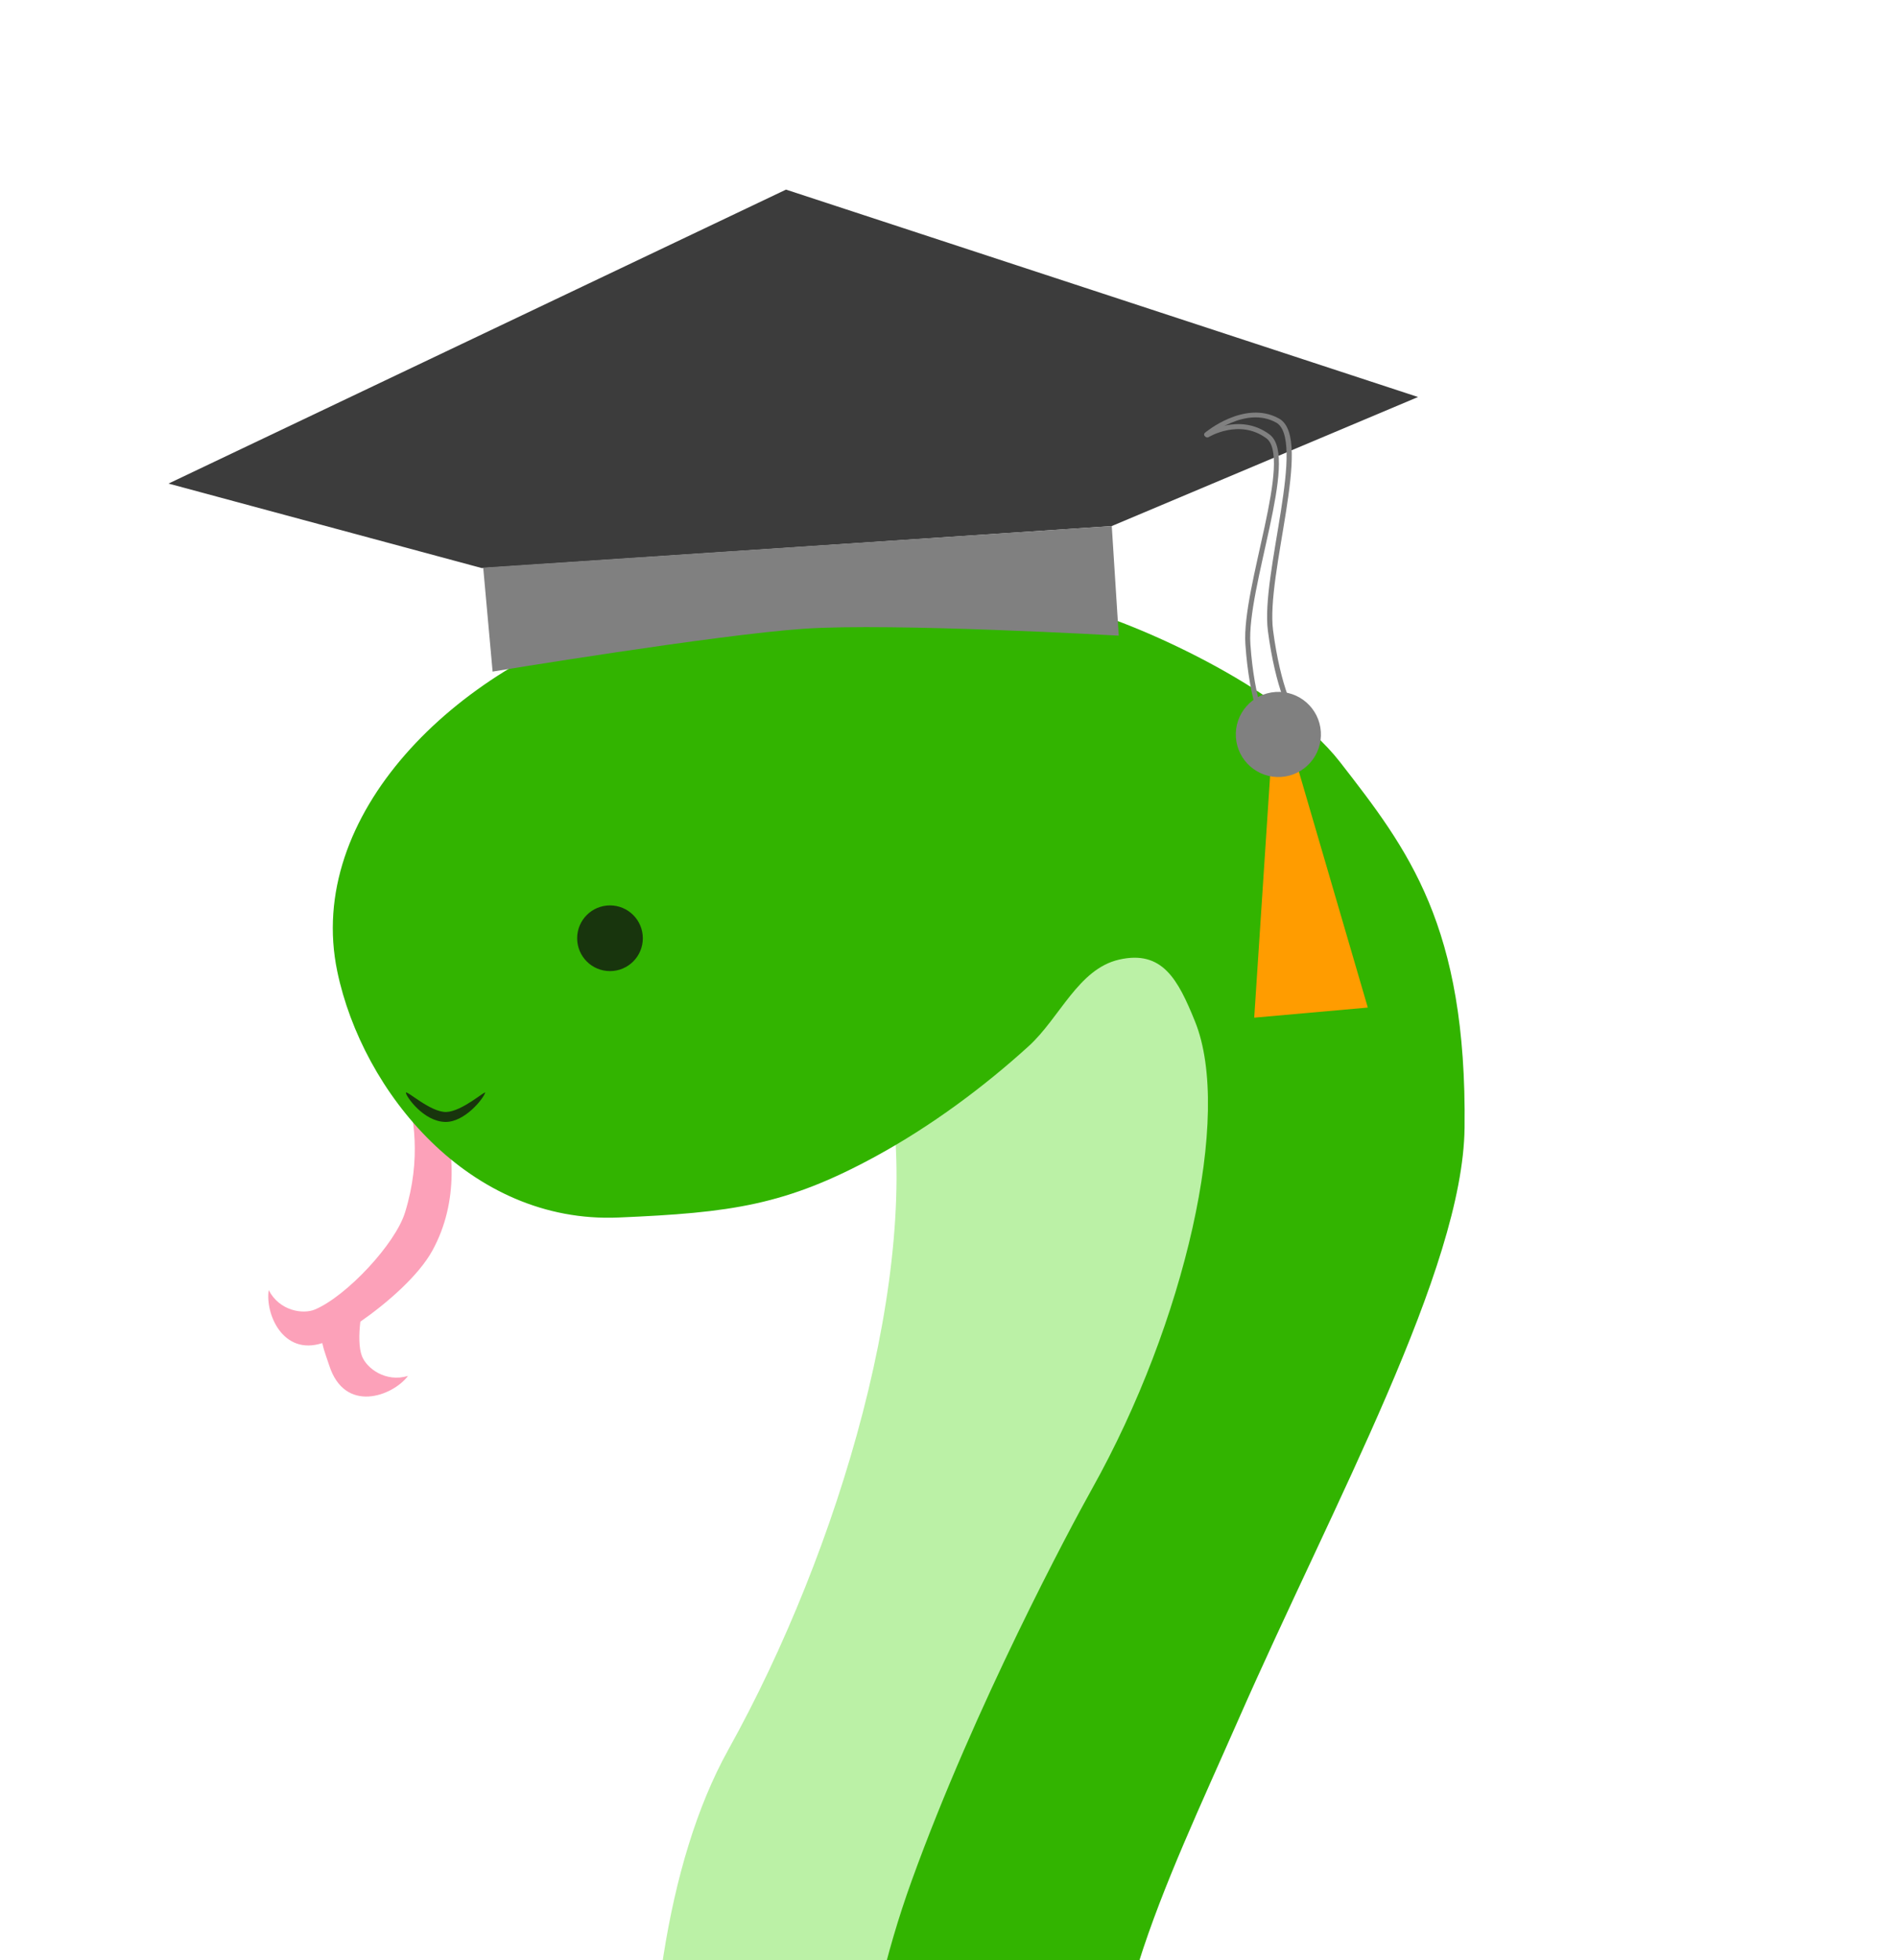
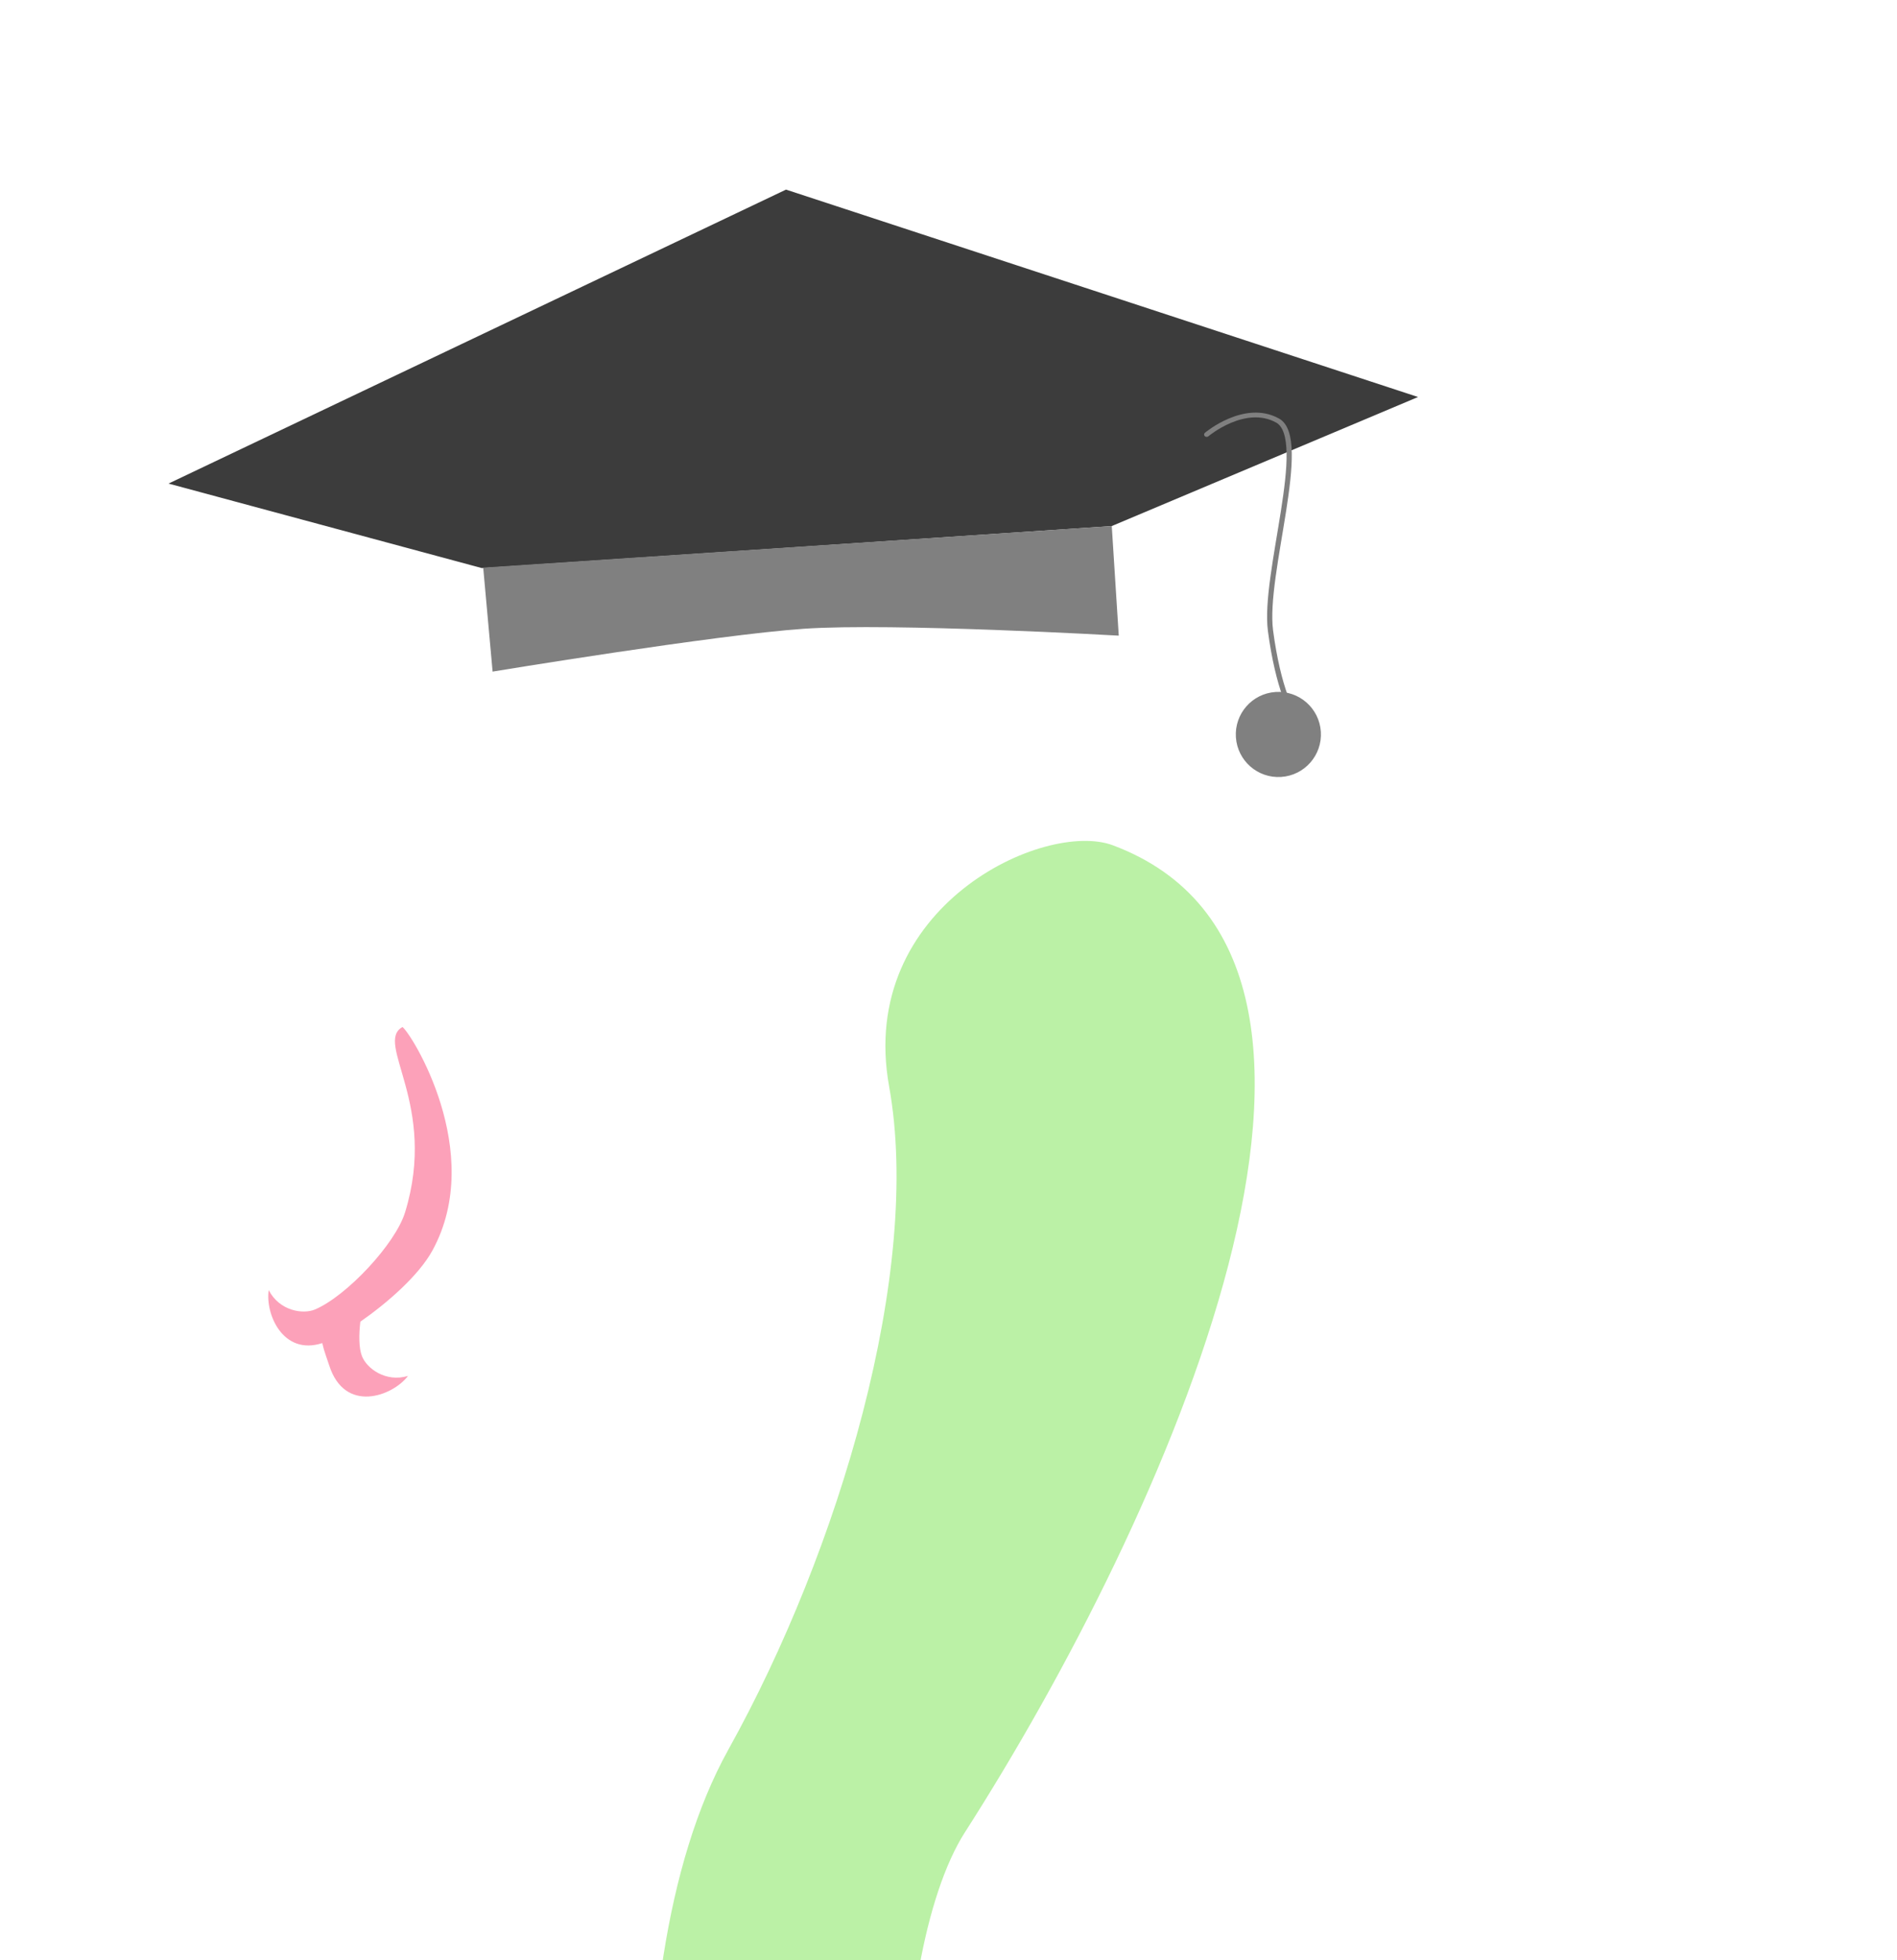
<svg xmlns="http://www.w3.org/2000/svg" width="100%" height="100%" viewBox="0 0 183 189" version="1.1" xml:space="preserve" style="fill-rule:evenodd;clip-rule:evenodd;stroke-linecap:round;stroke-linejoin:round;stroke-miterlimit:1.5;">
  <g transform="matrix(0.792,0,0,0.792,-1307.71,-422.933)">
    <g>
      <g>
        <g id="レイヤー1" transform="matrix(0.214,0,0,0.214,1549.65,547.62)">
          <g transform="matrix(0.95,0.312,-0.312,0.95,849.074,-382.624)">
-             <path d="M495.404,679.353C681.241,687.115 643.015,1036.12 590.578,1239.19C569.507,1320.8 633.995,1541.2 728.713,1549.99C845.645,1560.84 1025.2,1298.06 1062.44,1248.09C1111.33,1182.5 1324.22,1355.92 1399.52,1395.02C1424.8,1408.14 1469.03,1383.86 1505.63,1354.36C1557.19,1312.81 1539.45,1079.65 1528.26,1066.59C1524.55,1062.27 1558.62,1119.99 1569.42,1176.34C1578.88,1225.72 1579.1,1279.03 1578.03,1290.69C1576.28,1309.65 1572.11,1338.21 1544.84,1387.49C1527.48,1418.87 1502.35,1445.32 1474.08,1461.38C1443.55,1478.74 1415,1488.71 1370.64,1474.93C1307.46,1455.3 1197.4,1367.15 1162.19,1348.24C1134.97,1333.61 1107.29,1335.99 1075.38,1367.96C1005.76,1437.73 988.949,1580.73 843.536,1676.12C753.301,1735.31 707.029,1762.76 587.464,1668.47C527.556,1621.23 419.711,1383.16 447.973,1236.49C472.583,1108.77 467.869,943.206 417.173,849.456C367.704,757.976 453.897,677.62 495.404,679.353Z" style="fill:rgb(187,241,166);" />
+             <path d="M495.404,679.353C681.241,687.115 643.015,1036.12 590.578,1239.19C569.507,1320.8 633.995,1541.2 728.713,1549.99C1111.33,1182.5 1324.22,1355.92 1399.52,1395.02C1424.8,1408.14 1469.03,1383.86 1505.63,1354.36C1557.19,1312.81 1539.45,1079.65 1528.26,1066.59C1524.55,1062.27 1558.62,1119.99 1569.42,1176.34C1578.88,1225.72 1579.1,1279.03 1578.03,1290.69C1576.28,1309.65 1572.11,1338.21 1544.84,1387.49C1527.48,1418.87 1502.35,1445.32 1474.08,1461.38C1443.55,1478.74 1415,1488.71 1370.64,1474.93C1307.46,1455.3 1197.4,1367.15 1162.19,1348.24C1134.97,1333.61 1107.29,1335.99 1075.38,1367.96C1005.76,1437.73 988.949,1580.73 843.536,1676.12C753.301,1735.31 707.029,1762.76 587.464,1668.47C527.556,1621.23 419.711,1383.16 447.973,1236.49C472.583,1108.77 467.869,943.206 417.173,849.456C367.704,757.976 453.897,677.62 495.404,679.353Z" style="fill:rgb(187,241,166);" />
          </g>
          <path d="M657.727,700.537C635.184,707.849 625.164,683.7 627.243,670.399C633.332,682.24 646.751,684.327 653.633,681.391C671.551,673.745 699.32,644.181 704.861,626.118C723.648,564.868 687.144,529.746 703.358,520.708C708.12,523.826 751.016,591.874 720.437,647.826C712.646,662.081 694.687,677.73 679.391,688.354C678.495,695.9 678.551,703.362 680.279,707.881C682.951,714.869 693.78,723.065 706.524,719.213C697.83,730.716 670.54,740.893 661.67,713.227C660.176,708.565 658.712,705.12 657.727,700.537Z" style="fill:rgb(252,161,185);" />
-           <path d="M831.223,287.062C882.127,271.991 1003.29,261.778 1085.23,281.606C1118.29,289.606 1203.56,326.931 1236.97,369.918C1275.66,419.695 1309.24,462.85 1307.89,577.987C1306.96,658.367 1233.79,790.584 1179.16,914.748C1136.7,1011.23 1092.09,1099.43 1113.2,1178.78C1124.51,1221.31 1131.24,1228.75 1160.23,1214.91C1184.99,1203.08 1269.08,1126.13 1328.93,1097.76C1401.43,1063.4 1450.2,1055.98 1522.98,1073.39C1616.98,1095.87 1681.24,1235.18 1710.86,1278.55C1741.74,1323.75 1765.17,1327.67 1786.05,1329.18C1815.69,1331.34 1834.54,1325.38 1871.97,1293.57C1885.49,1282.09 1913.66,1253.65 1931.42,1207.17C1952.1,1153.07 1960.4,1076.34 1960.4,1076.34C1966.52,1076.31 1988.54,1136.84 1963.81,1227.61C1943.63,1301.68 1915.19,1344.97 1870.42,1381.19C1826.62,1416.62 1791.21,1431.95 1727.35,1406.18C1683.83,1388.61 1624.49,1279.63 1582.78,1233.71C1544.62,1191.68 1512.23,1178.67 1455.91,1187.1C1382.28,1198.1 1224.03,1362.21 1162.28,1389.71C1092.15,1420.93 1063.9,1422.21 1020.27,1384.64C968.79,1340.31 931.609,1176.66 993.271,1006.22C1029.31,906.607 1083.48,805.562 1095.89,783.377C1148.75,688.863 1175.95,570.598 1154.47,517.558C1144.78,493.626 1135.88,476.711 1111.17,482.375C1088.05,487.671 1077.46,515.529 1059.8,531.585C1034.44,554.646 1004.53,576.904 973.02,594.119C921.673,622.17 890.482,626.362 826.269,629.095C741.597,632.698 680.543,557.563 666.26,489.051C647.784,400.426 732.768,316.211 831.223,287.062Z" style="fill:rgb(50,180,0);" />
          <g transform="matrix(4.90483e-17,-0.801,0.673,4.12036e-17,195.539,949.818)">
-             <path d="M488.99,757.487C486.576,757.487 468.461,772.417 468.296,790.991C468.154,806.935 484.327,822.628 488.99,824.495C491.231,825.393 475.806,805.216 475.372,791.733C474.943,778.378 491.404,757.487 488.99,757.487Z" style="fill:rgb(24,53,13);" />
-           </g>
+             </g>
          <g transform="matrix(0.644,0,0,0.644,537.71,-54.685)">
-             <circle cx="440.647" cy="815.042" r="29.022" style="fill:rgb(24,53,13);" />
-           </g>
+             </g>
        </g>
        <g id="レイヤー2" transform="matrix(0.291,-0.019,0.019,0.291,1238.26,515.68)">
          <path d="M1594.09,404.744L1465.83,361.014L1731.19,255.341L1988.97,358.952L1857.81,404.378L1594.09,404.744Z" style="fill:rgb(60,60,60);" />
          <path d="M1595.79,448.167C1595.79,448.167 1689.56,438.922 1726.65,438.789C1763.74,438.656 1857.74,450.229 1857.74,450.229L1857.81,404.378L1594.7,404.596L1595.79,448.167Z" style="fill:rgb(128,128,128);" />
-           <path d="M1900.12,369.031C1900.12,369.031 1914.04,361.688 1925.34,371.26C1936.62,380.82 1911.26,433.618 1911.33,457.294C1911.39,480.97 1916.35,495.77 1918.99,496.483" style="fill:none;stroke:rgb(128,128,128);stroke-width:2.09px;" />
          <g transform="matrix(1.089,-0.069,0.063,0.998,-189.127,127.798)">
            <path d="M1896.71,372.632C1896.71,372.632 1912.78,361.388 1924.31,370.665C1935.78,379.891 1911.26,433.618 1911.33,457.294C1911.39,480.97 1915.4,494.989 1918.03,495.702" style="fill:none;stroke:rgb(128,128,128);stroke-width:1.99px;" />
          </g>
          <g transform="matrix(1.874,0,0,1.496,-1682.84,-249.417)">
-             <path d="M1921.37,505.398L1913.9,576.531L1939.31,575.786L1926.61,504.349L1921.37,505.398Z" style="fill:rgb(255,156,0);" />
-           </g>
+             </g>
          <g transform="matrix(2.102,0,0,2.102,-2034.26,-603.145)">
            <circle cx="1881.94" cy="522.78" r="8.457" style="fill:rgb(128,128,128);" />
          </g>
        </g>
      </g>
    </g>
  </g>
</svg>